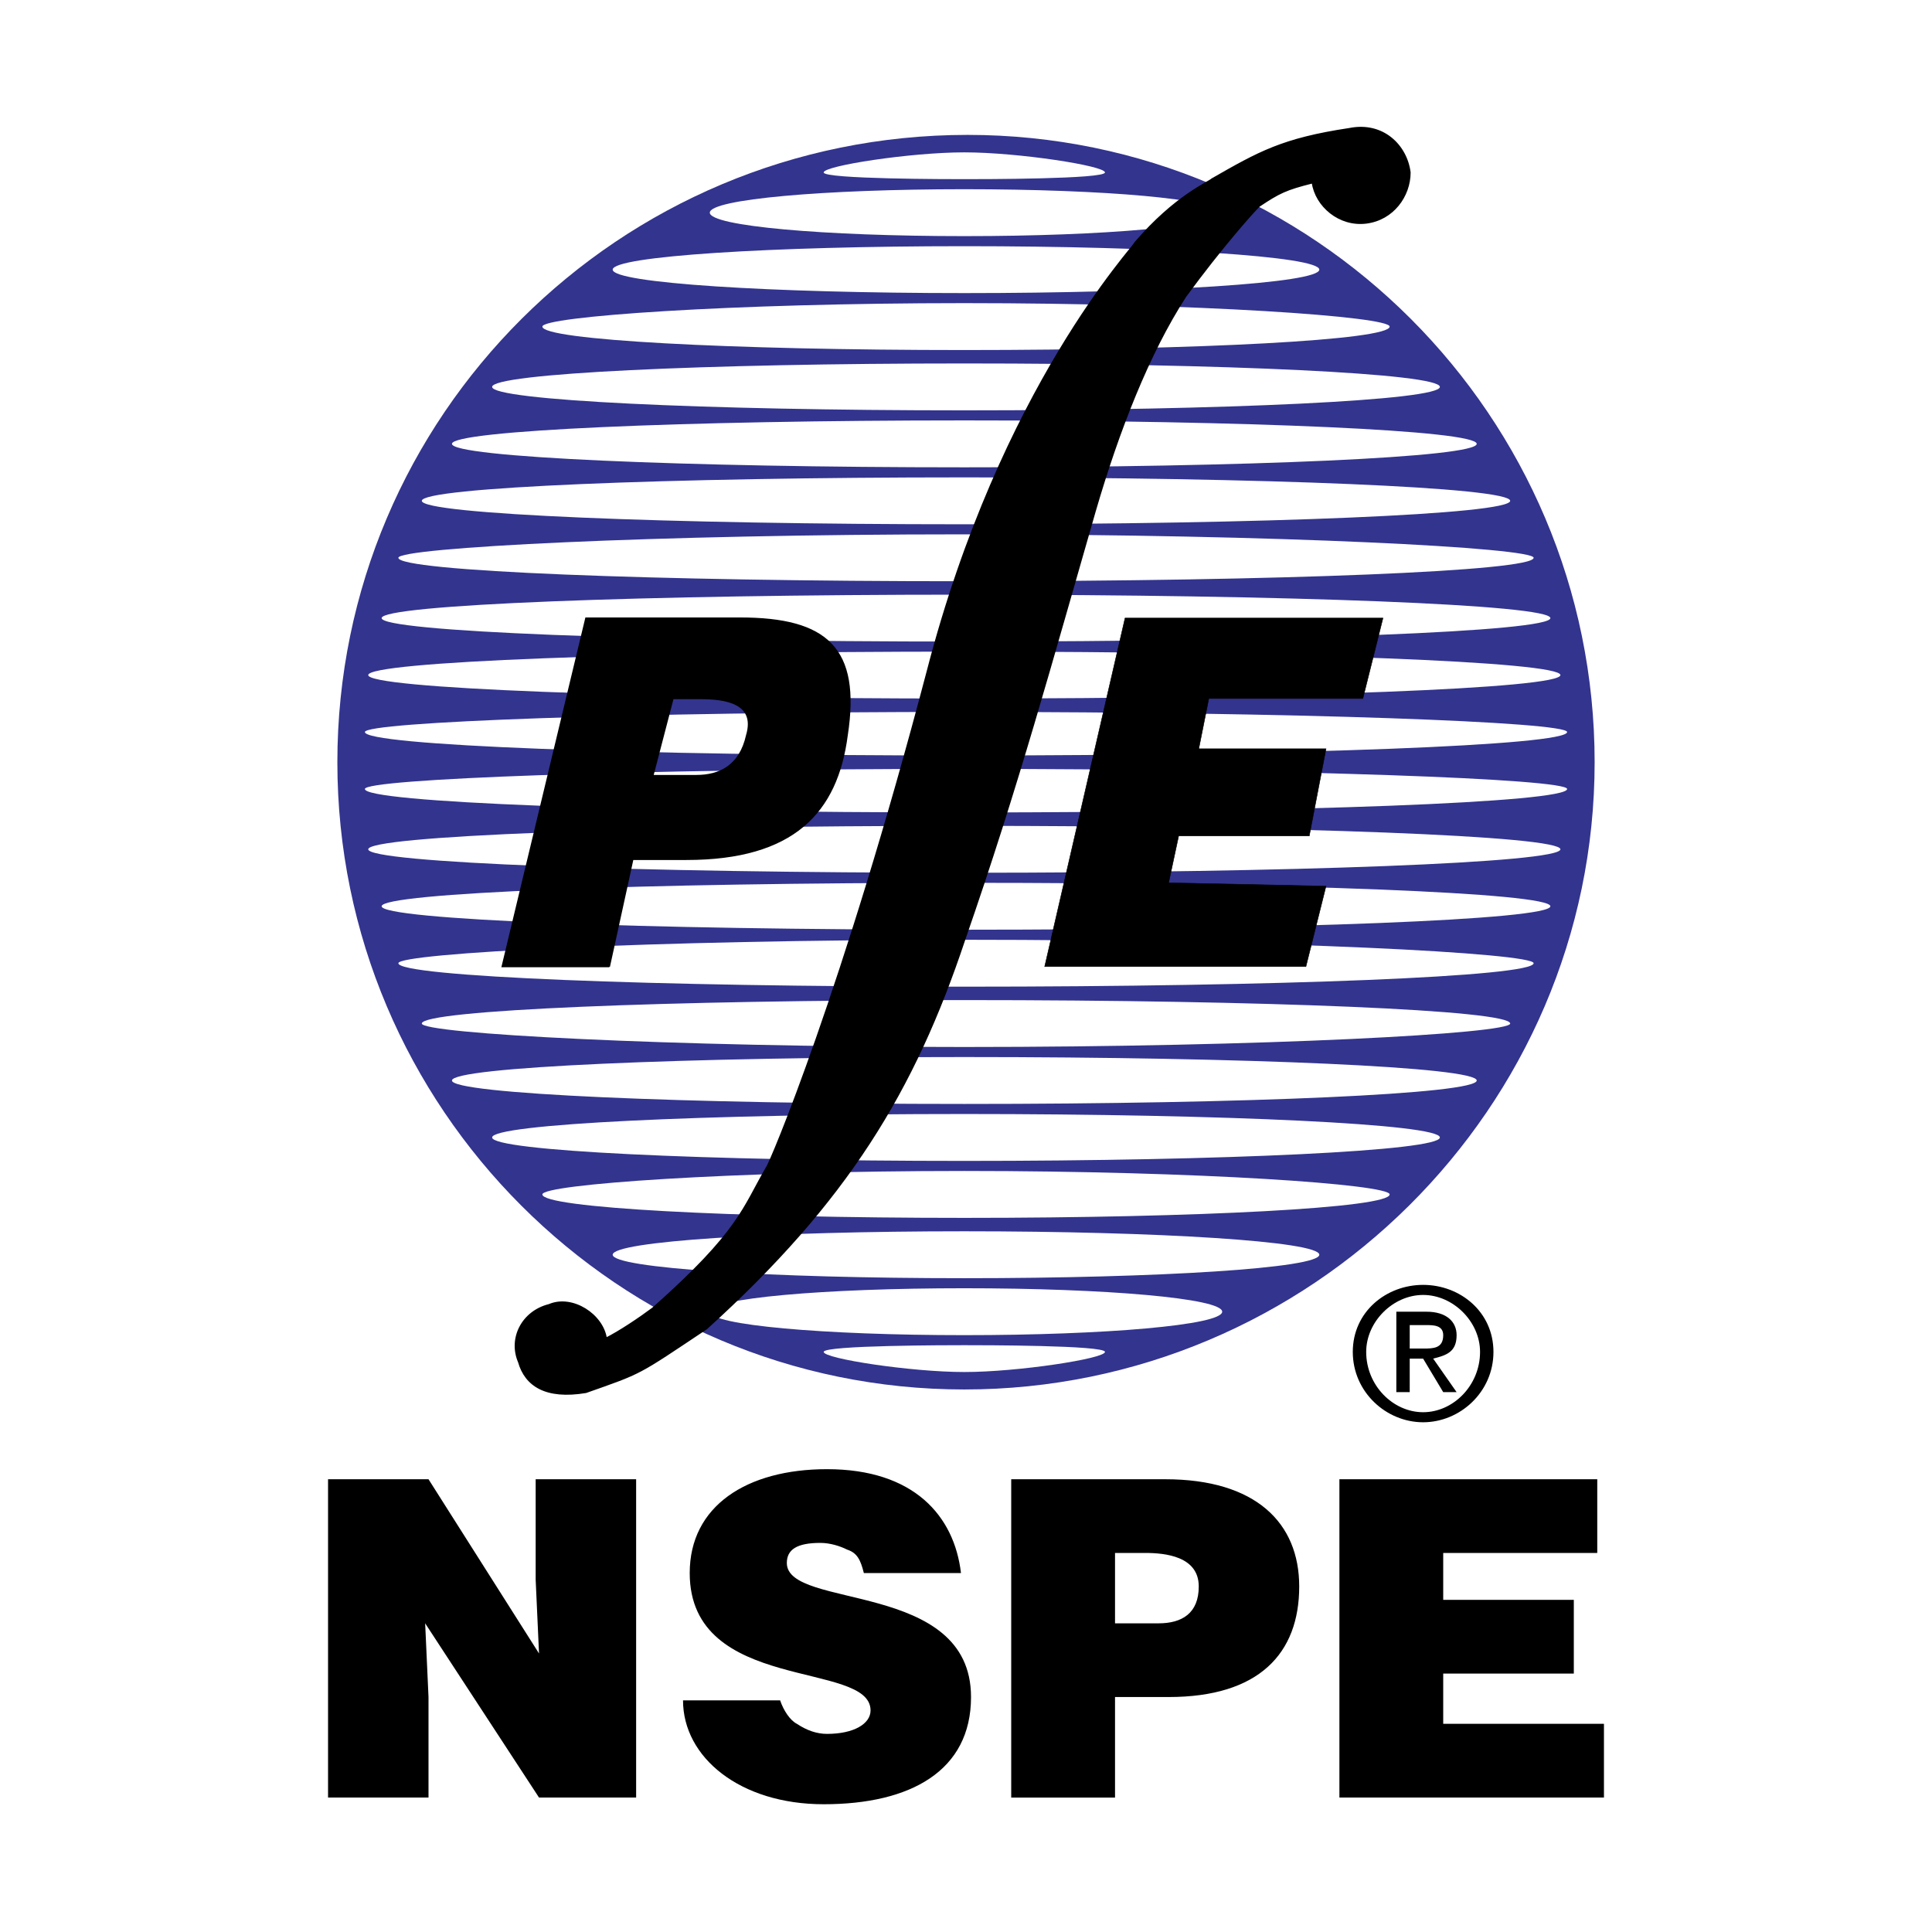
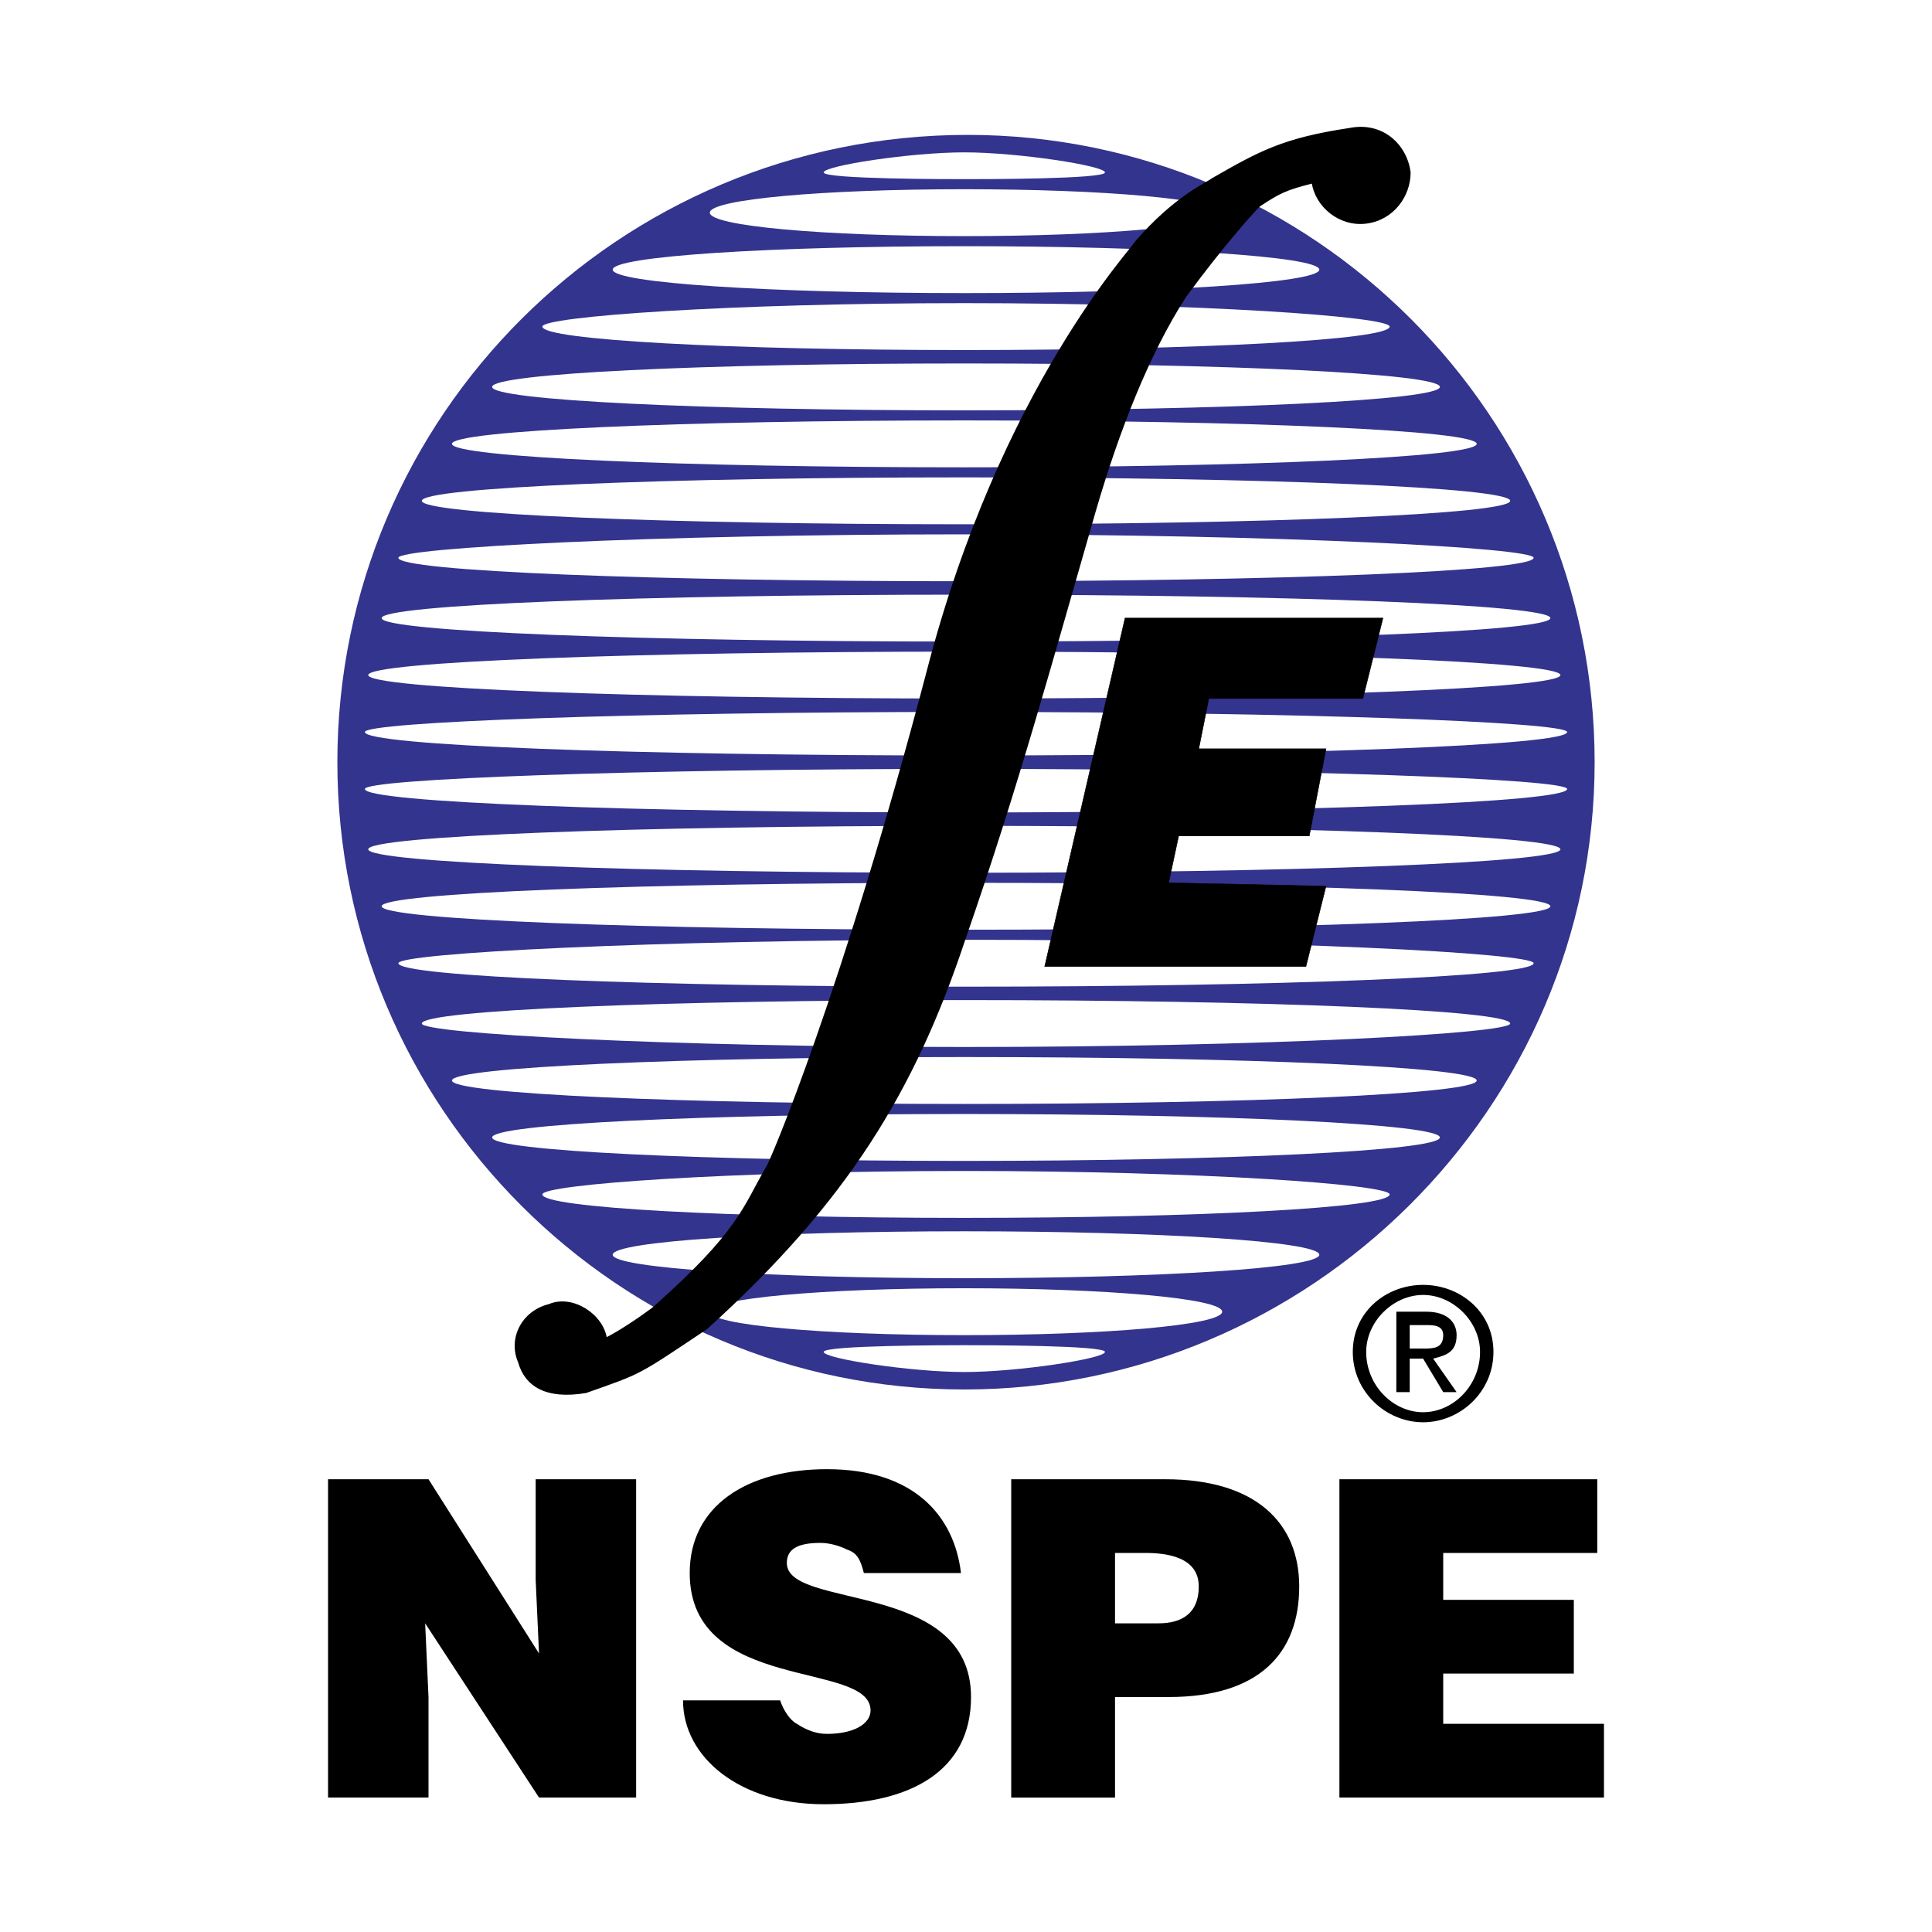
<svg xmlns="http://www.w3.org/2000/svg" width="2500" height="2500" viewBox="0 0 192.756 192.756">
  <path fill-rule="evenodd" clip-rule="evenodd" fill="#fff" fill-opacity="0" d="M0 0h192.756v192.756H0V0z" />
  <path d="M141.984 141.9c3.676 0 7.018-3.008 7.018-7.02s-3.342-6.688-7.018-6.688c-3.674 0-7.016 2.676-7.016 6.688s3.343 7.02 7.016 7.02zm-5.679-7.019c0-3.01 2.674-5.684 5.68-5.684 3.008 0 5.68 2.674 5.68 5.684 0 3.342-2.672 6.016-5.68 6.016-3.006-.001-5.68-2.674-5.68-6.016zm4.343.668h1.336l2.006 3.344h1.336l-2.338-3.344c1.336-.334 2.338-.668 2.338-2.34 0-1.338-1.002-2.34-3.008-2.34h-3.006v8.023h1.336v-3.343zm0-1.004v-2.34h1.67c.67 0 1.672 0 1.672 1.004 0 1.336-1.002 1.336-2.006 1.336h-1.336z" fill-rule="evenodd" clip-rule="evenodd" />
  <path d="M96.211 137.889c-34.08 0-61.812-27.748-61.812-61.845 0-34.099 27.732-61.846 62.146-61.846 34.08 0 61.812 27.747 61.812 61.846 0 34.097-28.066 61.845-62.146 61.845z" fill="none" stroke="#33348e" stroke-width="1.48" stroke-miterlimit="2.613" />
  <path d="M96.211 137.889c-34.08 0-61.812-27.748-61.812-61.845 0-34.099 27.732-61.846 61.812-61.846s62.146 27.747 62.146 61.846c0 34.097-28.066 61.845-62.146 61.845zm0-120.014c-1.336 0-14.033 0-14.033-.669 0-.668 8.687-2.005 14.033-2.005s14.033 1.337 14.033 2.005c0 .669-12.363.669-14.033.669zm0 116.336c-1.336 0-14.033 0-14.033.67 0 .668 8.687 2.006 14.033 2.006s14.033-1.338 14.033-2.006c0-.67-12.363-.67-14.033-.67zm0-5.682c-14.033 0-25.393 1.002-25.393 2.34 0 1.336 11.36 2.34 25.393 2.34 14.033 0 25.727-1.004 25.727-2.34 0-1.338-11.694-2.34-25.727-2.34zm0-5.683c-19.378 0-35.083 1.002-35.083 2.34s15.704 2.34 35.083 2.34c19.379 0 35.416-1.002 35.416-2.34s-16.037-2.34-35.416-2.34zm0-6.018c-23.388 0-42.099 1.336-42.099 2.34 0 1.338 18.71 2.34 42.099 2.34 23.389 0 42.434-1.002 42.434-2.34 0-1.004-19.045-2.34-42.434-2.34zm0-5.683c-26.061 0-47.111 1.004-47.111 2.34 0 1.338 21.05 2.34 47.111 2.34 26.061 0 47.445-1.002 47.445-2.34 0-1.337-21.385-2.34-47.445-2.34zm0-5.684c-28.066 0-51.12 1.004-51.12 2.342 0 1.336 23.054 2.338 51.12 2.338 28.4 0 51.121-1.002 51.121-2.338 0-1.338-22.721-2.342-51.121-2.342zm0-5.682c-29.736 0-54.127 1.002-54.127 2.34 0 1.002 24.391 2.34 54.127 2.34 30.07 0 54.461-1.338 54.461-2.34 0-1.338-24.391-2.34-54.461-2.34zm0-6.018c-31.073 0-56.466 1.337-56.466 2.34 0 1.338 25.393 2.34 56.466 2.34 31.406 0 56.801-1.002 56.801-2.34 0-1.002-25.395-2.34-56.801-2.34zm0-1.003c-32.075 0-58.136-1.003-58.136-2.34s26.061-2.34 58.136-2.34c32.41 0 58.471 1.003 58.471 2.34s-26.061 2.34-58.471 2.34zm0-10.363c-32.744 0-59.473 1.003-59.473 2.34 0 1.338 26.729 2.34 59.473 2.34s59.473-1.002 59.473-2.34c0-1.337-26.729-2.34-59.473-2.34zm0-5.683c-33.078 0-59.807 1.003-59.807 2.006 0 1.337 26.729 2.34 59.807 2.34s60.141-1.002 60.141-2.34c0-1.003-27.063-2.006-60.141-2.006zm0-1.337c-33.078 0-59.807-1.002-59.807-2.34 0-1.003 26.729-2.006 59.807-2.006s60.141 1.003 60.141 2.006c0 1.337-27.063 2.34-60.141 2.34zm0-5.683c-32.744 0-59.473-1.003-59.473-2.34s26.729-2.34 59.473-2.34 59.473 1.002 59.473 2.34-26.729 2.34-59.473 2.34zm0-10.363c-32.075 0-58.136 1.003-58.136 2.34s26.061 2.34 58.136 2.34c32.41 0 58.471-1.003 58.471-2.34s-26.061-2.34-58.471-2.34zm0-1.338c-31.073 0-56.466-1.003-56.466-2.34 0-1.003 25.393-2.34 56.466-2.34 31.406 0 56.801 1.337 56.801 2.34 0 1.337-25.395 2.34-56.801 2.34zm0-5.683c-29.736 0-54.127-1.003-54.127-2.34s24.391-2.34 54.127-2.34c30.07 0 54.461 1.003 54.461 2.34s-24.391 2.34-54.461 2.34zm0-5.683c-28.066 0-51.12-1.003-51.12-2.341 0-1.337 23.054-2.34 51.12-2.34 28.4 0 51.121 1.003 51.121 2.34 0 1.338-22.721 2.341-51.121 2.341zm0-5.683c-26.061 0-47.111-1.003-47.111-2.34 0-1.338 21.05-2.34 47.111-2.34 26.061 0 47.445 1.002 47.445 2.34 0 1.337-21.385 2.34-47.445 2.34zm0-6.018c-23.388 0-42.099-1.002-42.099-2.34 0-1.003 18.71-2.34 42.099-2.34 23.389 0 42.434 1.337 42.434 2.34 0 1.338-19.045 2.34-42.434 2.34zm0-5.682c-19.378 0-35.083-1.003-35.083-2.34s15.704-2.34 35.083-2.34c19.379 0 35.416 1.003 35.416 2.34s-16.037 2.34-35.416 2.34zm0-5.684c-14.033 0-25.393-1.002-25.393-2.34 0-1.337 11.36-2.34 25.393-2.34 14.033 0 25.393 1.003 25.393 2.34 0 1.338-11.36 2.34-25.393 2.34z" fill-rule="evenodd" clip-rule="evenodd" fill="#33348e" />
  <path fill-rule="evenodd" clip-rule="evenodd" stroke="#000" stroke-width=".05" stroke-miterlimit="2.613" d="M130.291 96.436l2.004-8.023-15.703-.335 1.002-4.68h13.031l1.67-8.692H119.6l1.002-5.014h15.369l2.006-8.024h-25.729l-8.018 34.768h26.061z" />
-   <path d="M65.138 77.38l2.004-7.688h2.673c2.339 0 5.68.334 4.678 3.677-.668 3.008-2.673 4.011-5.012 4.011h-4.343zm-4.344 19.056l2.339-10.698h5.346c10.692 0 15.036-4.68 16.038-12.369 1.336-8.692-2.004-11.701-10.691-11.701h-15.37l-8.353 34.767h10.691v.001z" fill-rule="evenodd" clip-rule="evenodd" stroke="#000" stroke-width=".129" stroke-miterlimit="2.613" />
  <path d="M130.959 18.209c.334 2.34 2.674 4.346 5.346 4.012 2.674-.334 4.344-2.674 4.344-5.015-.334-2.674-2.672-5.014-6.014-4.346-6.684 1.003-9.021 2.34-13.699 5.015-.334.334-3.676 1.671-7.684 6.352 0 .334-13.365 14.375-20.716 42.79-8.353 31.758-15.703 49.141-16.038 49.477-2.339 4.012-2.673 6.352-11.36 14.041-1.337 1.002-3.341 2.34-4.678 3.008-.334-2.34-3.341-4.346-5.68-3.344-2.673.67-4.01 3.344-3.007 5.684.668 2.34 2.673 3.678 6.682 3.01 5.68-2.006 5.012-1.672 12.028-6.354 14.033-12.703 20.716-23.734 25.727-38.778 5.346-15.378 8.688-27.747 13.031-42.79 2.338-8.023 5.346-15.712 9.02-21.396 3.676-5.014 6.684-8.357 7.352-9.026 2.004-1.337 2.674-1.671 5.346-2.34z" fill-rule="evenodd" clip-rule="evenodd" stroke="#000" stroke-width=".18" stroke-miterlimit="2.613" />
  <path fill-rule="evenodd" clip-rule="evenodd" d="M42.752 147.584H32.729v31.758h10.023v-10.03l-.334-7.353 11.36 17.383h9.689v-31.758H53.444v10.029l.334 7.354-11.026-17.383zM95.877 156.943c-.668-5.684-4.677-10.363-13.365-10.363-8.019 0-13.699 3.678-13.699 10.363 0 12.035 18.042 8.691 18.042 13.707 0 1.336-1.67 2.34-4.343 2.34-1.002 0-2.005-.334-3.007-1.004-.668-.334-1.337-1.336-1.671-2.34h-9.689c0 5.684 5.68 10.363 14.033 10.363 8.687 0 14.701-3.342 14.701-10.697 0-11.699-18.377-8.691-18.377-13.371 0-1.338 1.003-2.006 3.342-2.006 1.002 0 2.004.334 2.672.668 1.002.334 1.336 1.004 1.671 2.34h9.69zM111.246 161.959v-7.021h3.008c2.004 0 5.346.336 5.346 3.344 0 2.674-1.672 3.678-4.01 3.678h-4.344v-.001zm0 17.383v-10.029h5.346c9.021 0 13.031-4.346 13.031-11.031 0-6.352-4.344-10.697-13.365-10.697h-15.369v31.758h10.357v-.001zM160.027 179.342v-7.356H143.99v-5.013h13.03v-7.354h-13.03v-4.681h15.369v-7.354h-25.726v31.758h26.394z" />
</svg>